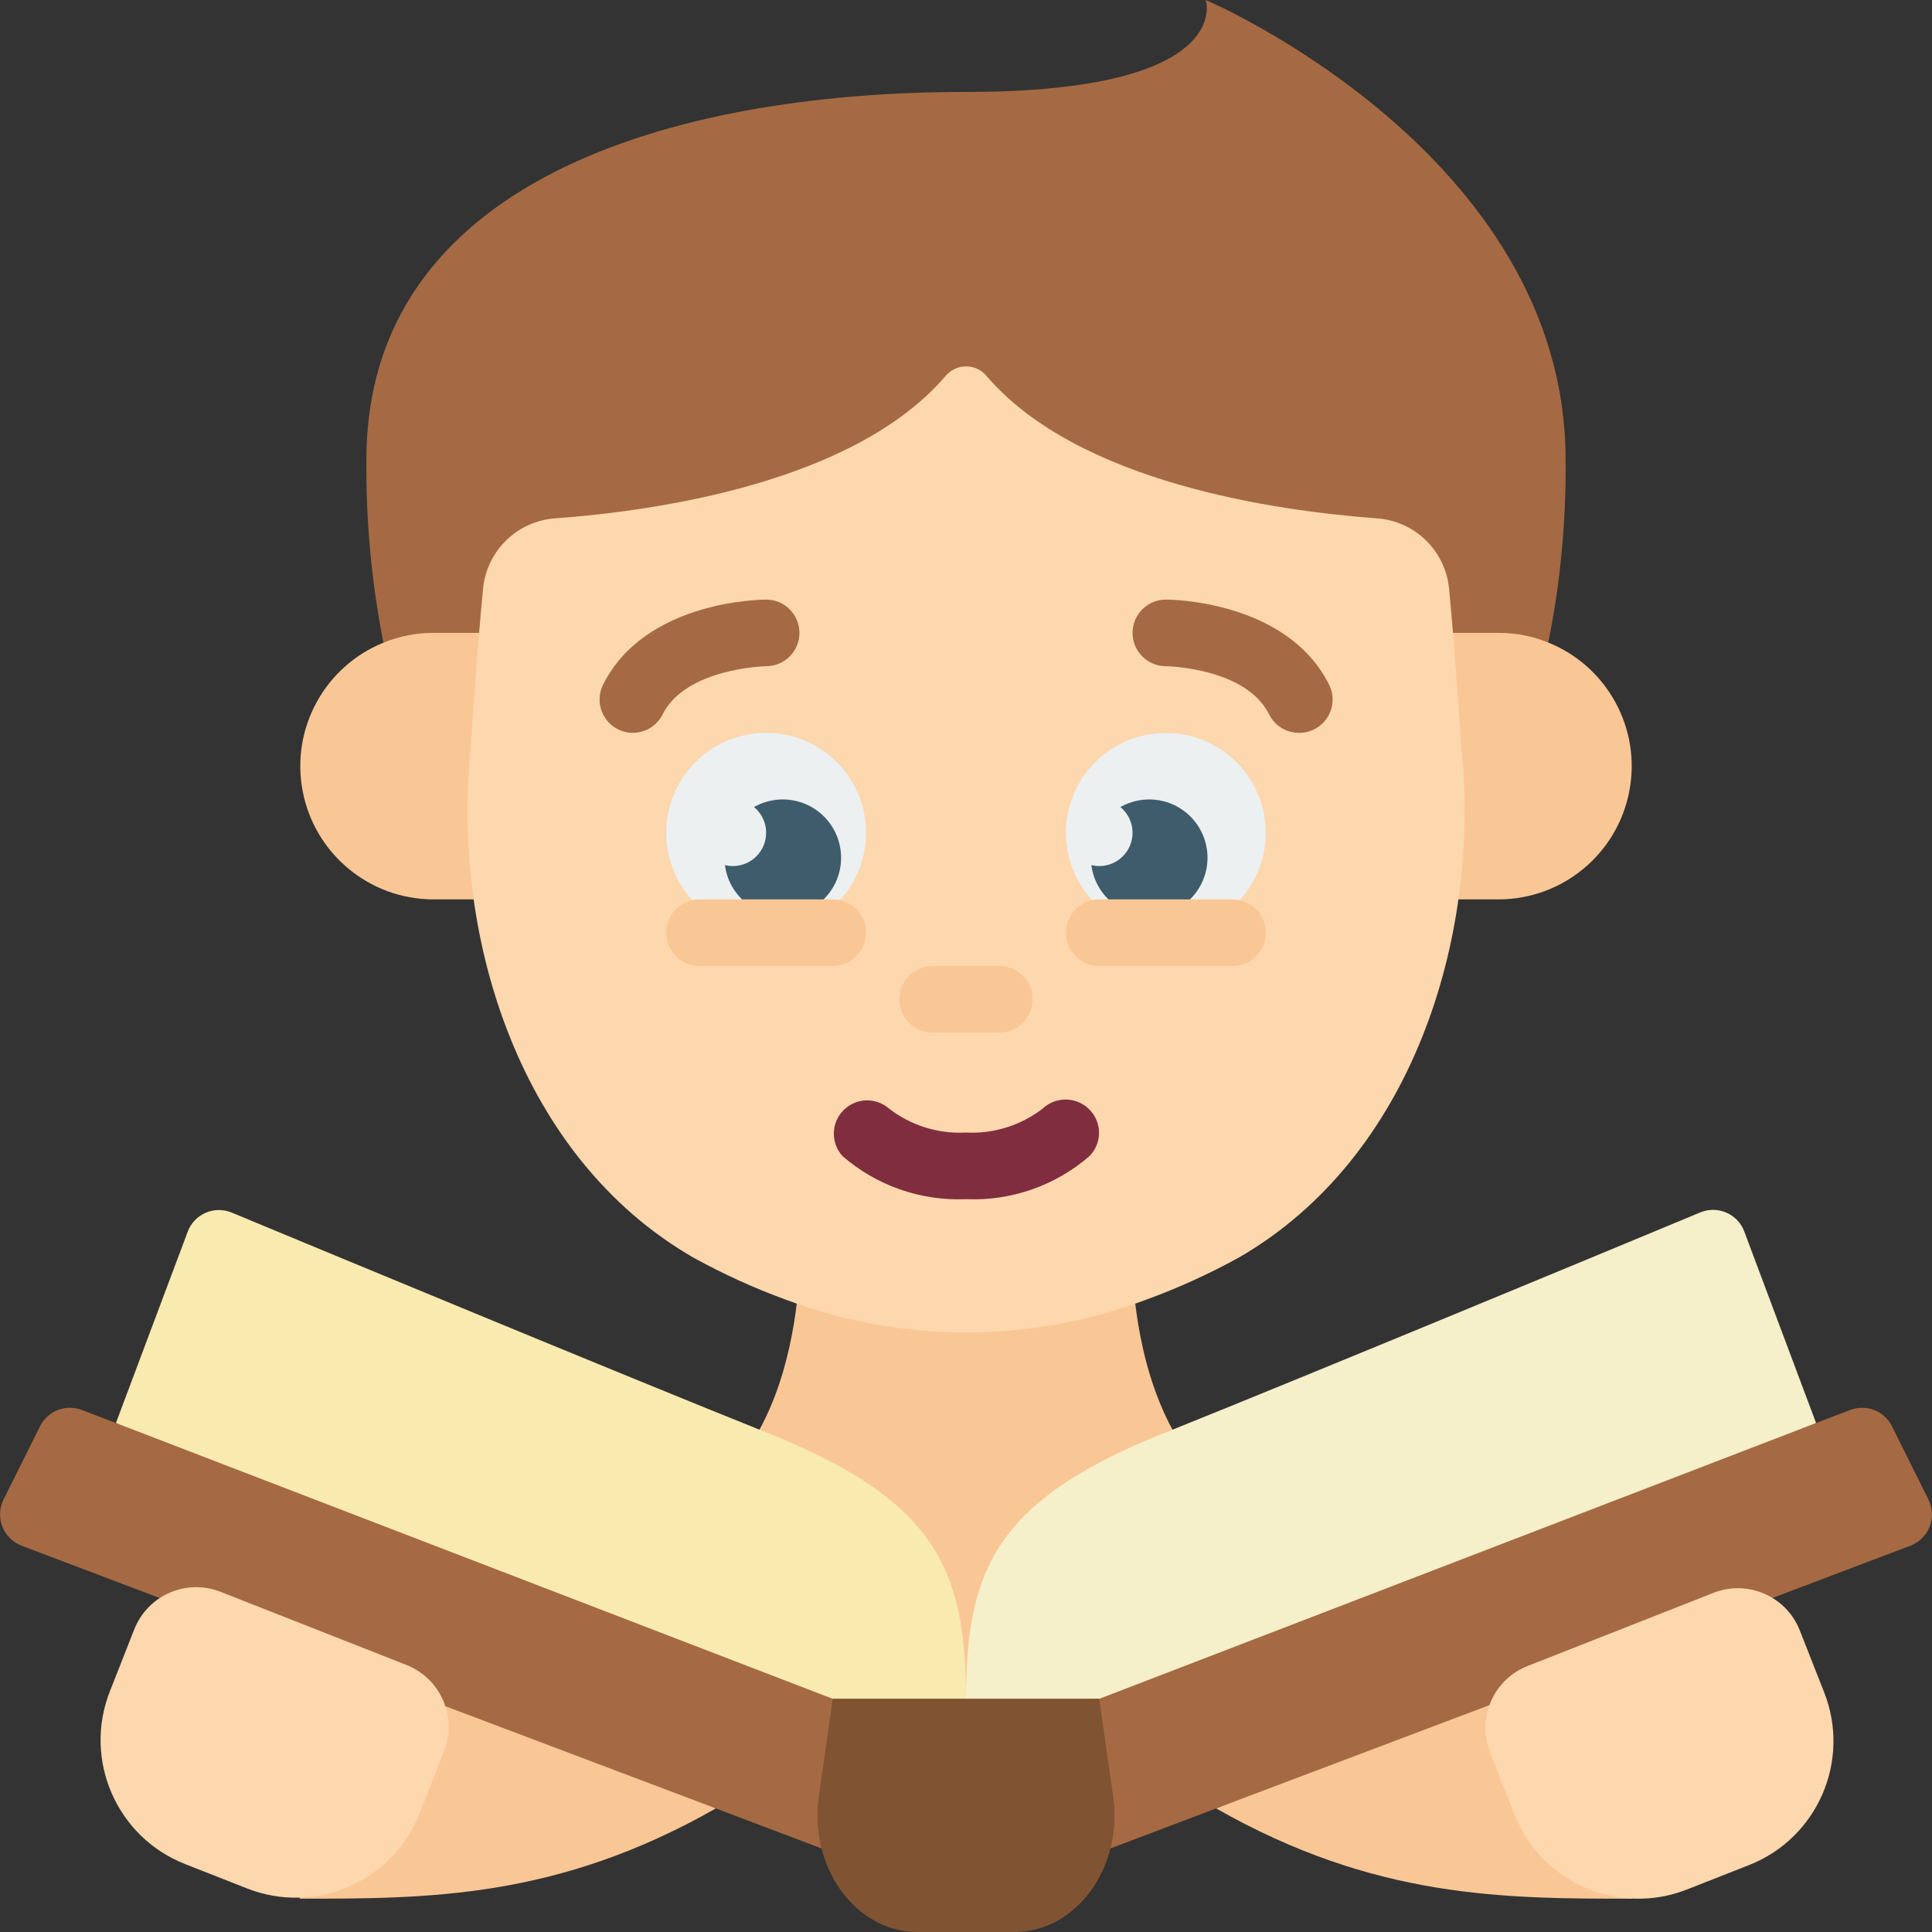
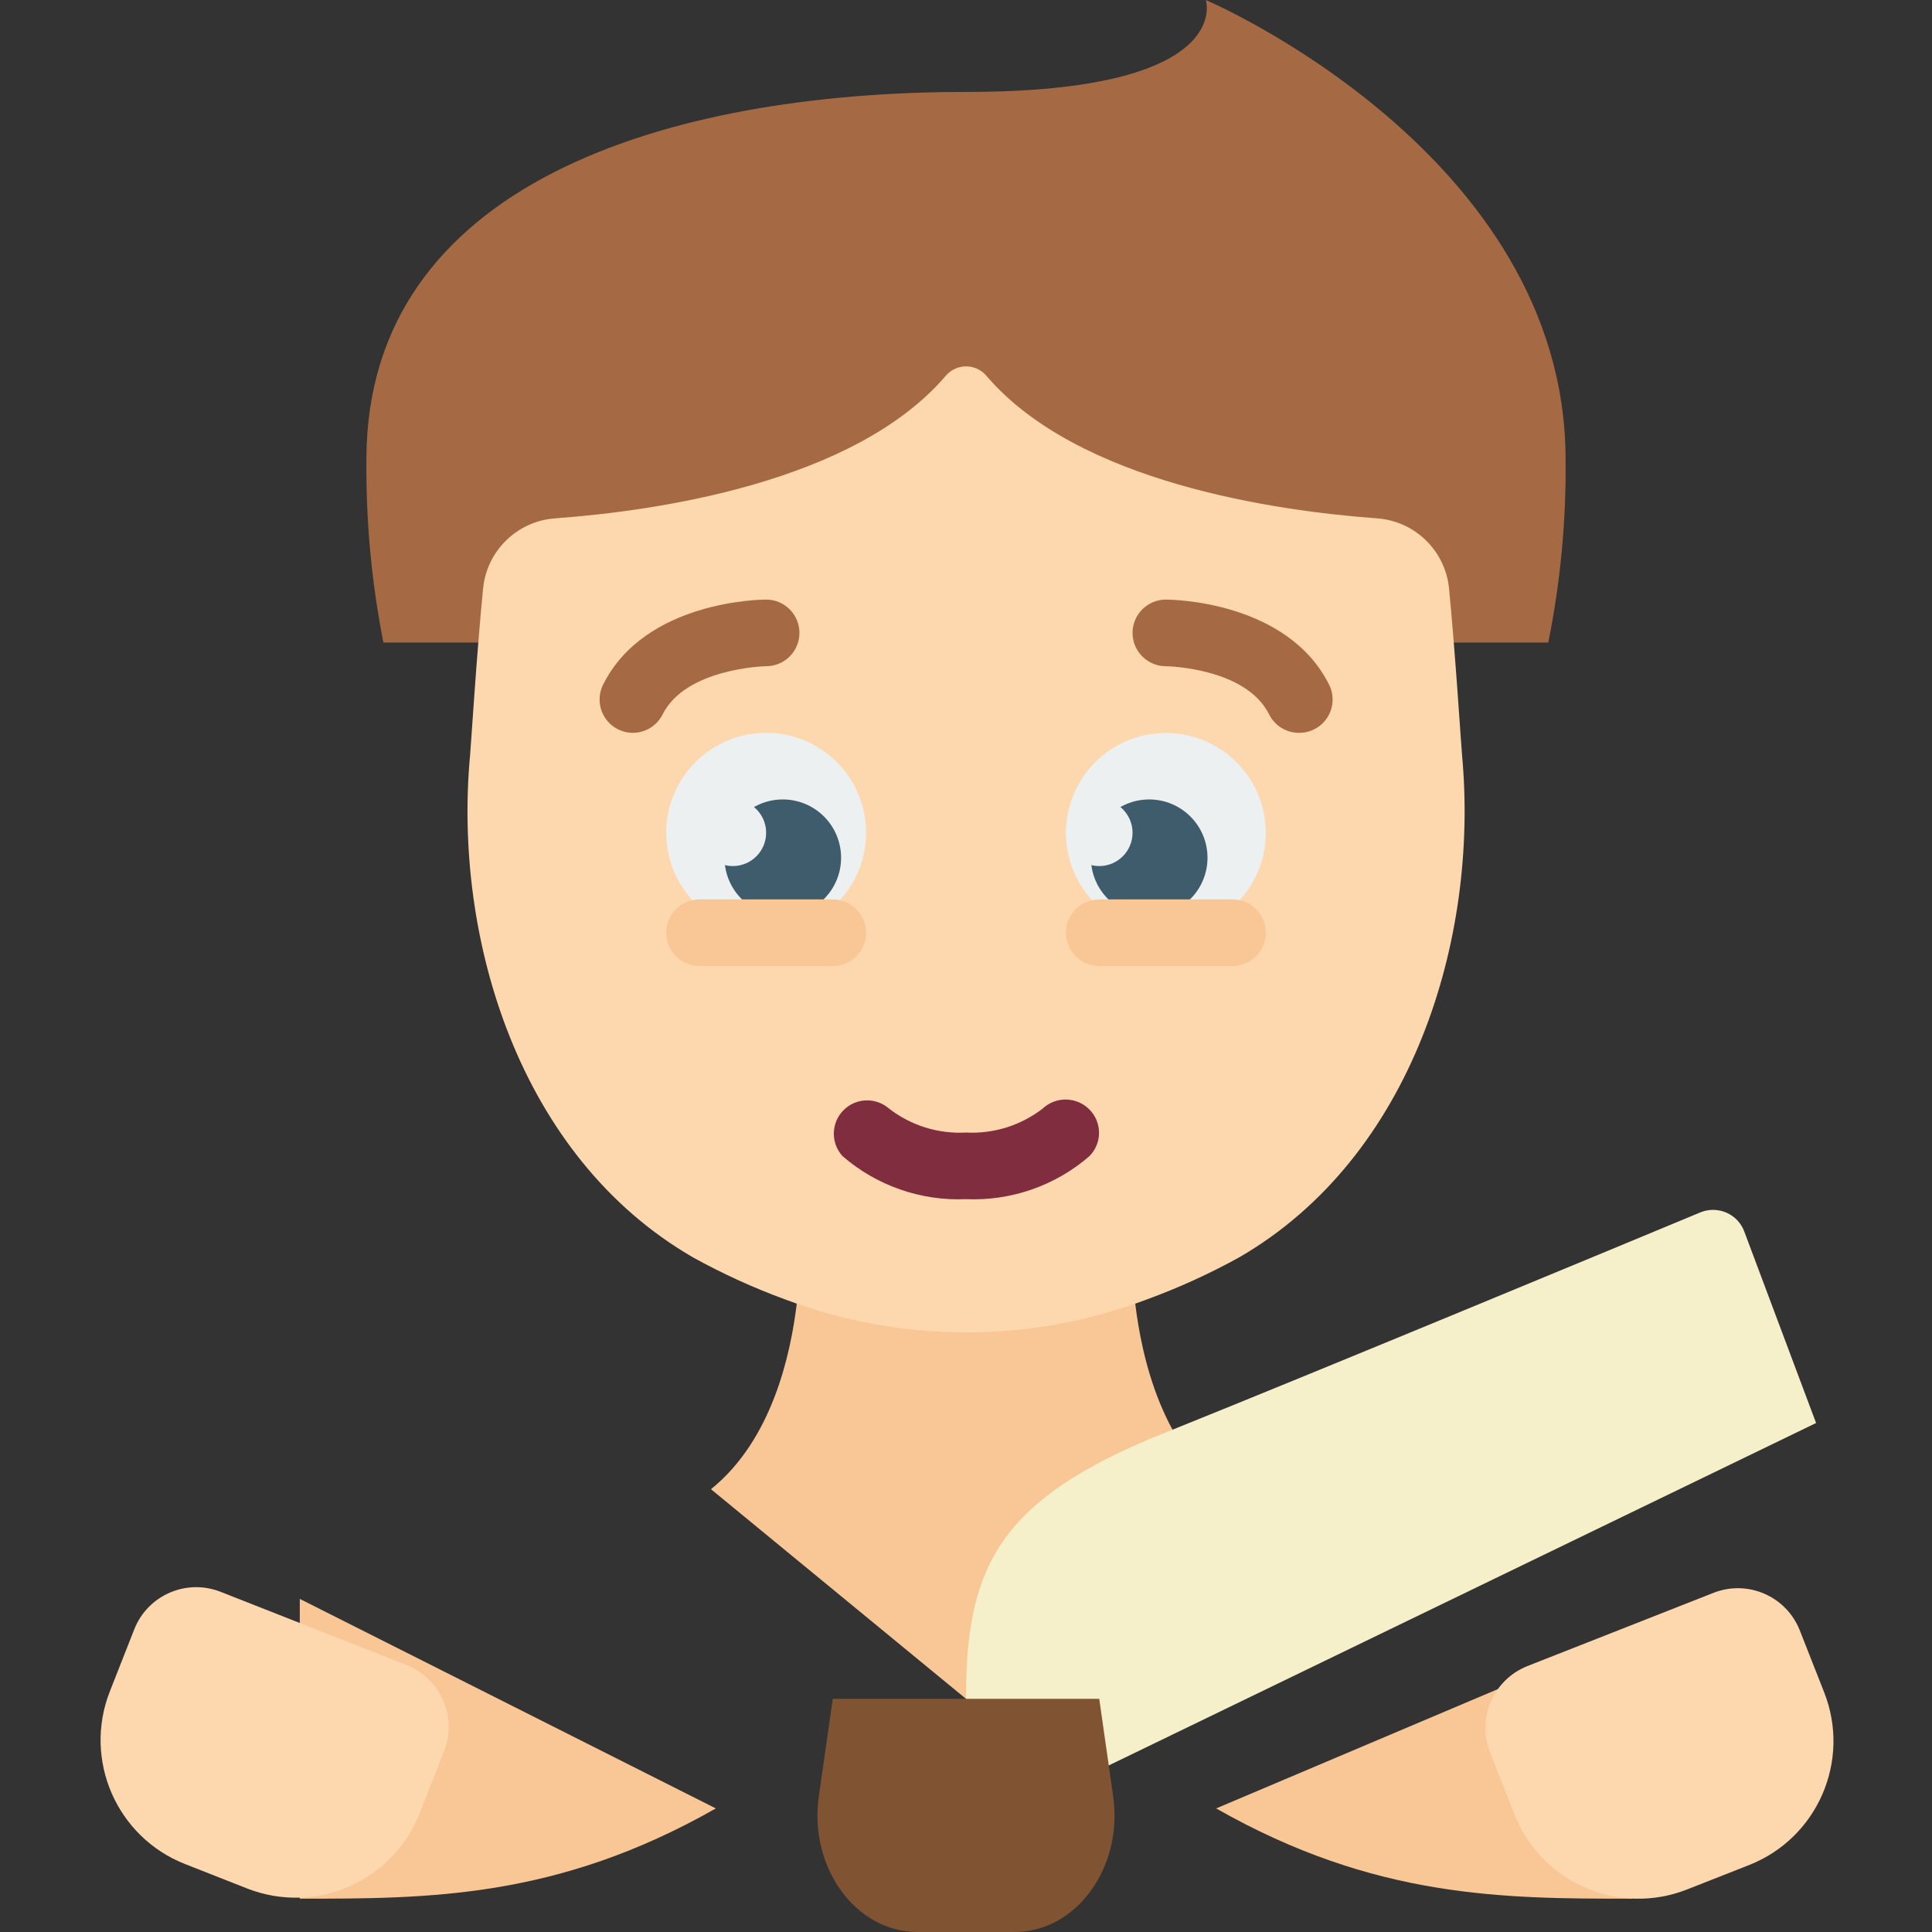
<svg xmlns="http://www.w3.org/2000/svg" height="512" viewBox="0 0 58 58" width="512">
  <rect x="0" y="0" width="58" height="58" fill="#333333" stroke="none" />
  <g id="Page-1" fill="none" fill-rule="evenodd">
    <g id="006---Reading" fill-rule="nonzero">
      <path id="Shape" d="m11.52 19.29h-.01c-.356-1.808-.527-3.647-.51-5.49 0-8.28 9-11.04 18-11.04 8.1 0 7.2-2.76 7.2-2.76s10.8 4.6 10.8 13.8c.02 1.843-.155 3.683-.52 5.49z" fill="#a56a43" />
      <path id="Shape" d="m37.017 44.973c-2.146-1.433-2.745-4.262-2.937-5.843h-10.16c-.18 1.488-.722 4.082-2.576 5.577l7.656 6.293z" fill="#f9c795" />
-       <path id="Shape" d="m43.78 27h1.22c1.913-.007 3.552-1.368 3.913-3.246.361-1.878-.659-3.749-2.433-4.464-.47-.193-.972-.291-1.48-.29h-32c-.508-.001-1.01.097-1.48.29-1.774.715-2.794 2.586-2.433 4.464.361 1.878 2 3.239 3.913 3.246z" fill="#f9c795" />
      <path id="Shape" d="m23.587 39.016c3.489 1.312 7.337 1.312 10.826 0 .958-.349 1.887-.772 2.779-1.264 5.224-3.016 7.208-9.585 6.7-15.08-.029-.315-.2-3.047-.391-5.011-.115-1.133-1.029-2.02-2.165-2.1-3.013-.221-8.97-1.064-11.719-4.274-.152-.183-.377-.288-.615-.288s-.463.106-.615.288c-2.749 3.21-8.706 4.053-11.719 4.274-1.136.08-2.05.967-2.165 2.1-.194 1.964-.362 4.7-.391 5.011-.51 5.5 1.474 12.064 6.7 15.08.891.492 1.819.915 2.775 1.264z" fill="#fdd7ad" />
-       <path id="Shape" d="m28.827 54.928c.419-6.795.59-9.361-5.827-11.928-.07-.03-.13-.05-.2-.08-4.228-1.696-12.962-5.32-15.85-6.52-.25-.102-.531-.098-.779.01-.248.108-.441.312-.535.565l-2.156 5.745z" fill="#f9eab0" />
      <path id="Shape" d="m29.176 54.989c-.42-6.84-.612-9.415 5.824-11.989.07-.03.13-.05.2-.08 4.228-1.7 12.962-5.323 15.85-6.525.25-.102.531-.098.779.01.248.108.441.312.535.565l2.156 5.75z" fill="#f5efca" />
      <path id="Shape" d="m21.49 54.29c-4.76 2.71-8.63 2.71-12.49 2.71v-9z" fill="#f9c795" />
      <path id="Shape" d="m36.51 54.29c4.76 2.71 8.63 2.71 12.49 2.71v-8z" fill="#f9c795" />
      <circle id="Oval" cx="23" cy="25" fill="#ecf0f1" r="3" />
      <path id="Shape" d="m38 25c0 1.657-1.343 3-3 3s-3-1.343-3-3c-.002-.215.022-.43.07-.64.329-1.495 1.73-2.503 3.252-2.338s2.676 1.448 2.678 2.978z" fill="#ecf0f1" />
      <path id="Shape" d="m29 36c-1.355.058-2.682-.404-3.707-1.293-.357-.392-.346-.996.026-1.374.372-.379.975-.4 1.374-.05.658.508 1.477.762 2.307.717.828.043 1.644-.212 2.3-.718.399-.375 1.025-.362 1.408.029.383.389.381 1.014-.006 1.4-1.024.886-2.349 1.347-3.702 1.289z" fill="#802d40" />
-       <path id="Shape" d="m30 31h-2c-.552 0-1-.448-1-1s.448-1 1-1h2c.552 0 1 .448 1 1s-.448 1-1 1z" fill="#f9c795" />
      <path id="Shape" d="m19 22c-.346-0-.668-.18-.85-.474-.182-.295-.199-.663-.044-.973 1.261-2.524 4.747-2.553 4.894-2.553.552 0 1 .448 1 1s-.448 1-1 1c-.046 0-2.416.062-3.108 1.447-.169.338-.514.552-.892.553z" fill="#a56a43" />
      <path id="Shape" d="m39 22c-.381.002-.73-.212-.9-.553-.7-1.407-3.077-1.447-3.1-1.447-.552 0-1-.448-1-1s.448-1 1-1c.147 0 3.633.029 4.9 2.553.155.311.138.68-.045.975-.184.295-.507.474-.855.472z" fill="#a56a43" />
      <circle id="Oval" cx="23.5" cy="25.75" fill="#3f5c6c" r="1.75" />
      <circle id="Oval" cx="34.5" cy="25.75" fill="#3f5c6c" r="1.75" />
      <path id="Shape" d="m25 29h-4c-.552 0-1-.448-1-1s.448-1 1-1h4c.552 0 1 .448 1 1s-.448 1-1 1z" fill="#f9c795" />
      <path id="Shape" d="m37 29h-4c-.552 0-1-.448-1-1s.448-1 1-1h4c.552 0 1 .448 1 1s-.448 1-1 1z" fill="#f9c795" />
      <circle id="Oval" cx="22" cy="25" fill="#ecf0f1" r="1" />
      <circle id="Oval" cx="33" cy="25" fill="#ecf0f1" r="1" />
-       <path id="Shape" d="m4.81 47.98-4.17-1.58c-.264-.104-.471-.313-.572-.578-.101-.265-.086-.559.042-.812l1.09-2.19c.229-.465.776-.678 1.26-.49l1.02.39 21.52 8.28h8l21.52-8.28 1.02-.39c.484-.188 1.031.025 1.26.49l1.09 2.19c.128.253.143.548.042.812-.101.265-.309.474-.572.578l-4.17 1.58-8.53 3.23-8.15 3.08-3.17 1.2h-8.68l-3.17-1.2-8.15-3.08z" fill="#a56a43" />
      <path id="Shape" d="m30.459 58h-2.918c-1.853 0-3.264-1.942-2.959-4.075l.418-2.925h8l.418 2.925c.305 2.133-1.106 4.075-2.959 4.075z" fill="#805333" />
      <g fill="#fdd7ad">
        <path id="Shape" d="m4.931 48.633h6c1.105 0 2 .895 2 2v2c0 2.209-1.791 4-4 4h-2c-2.209 0-4-1.791-4-4v-2c0-1.105.895-2 2-2z" transform="matrix(.93 .366 -.366 .93 19.836 .754)" />
        <path id="Shape" d="m49.069 48.632h2c2.209 0 4 1.791 4 4v2c0 1.105-.895 2-2 2h-6c-1.105 0-2-.895-2-2v-2c0-2.209 1.791-4 4-4z" transform="matrix(-.93 .366 -.366 -.93 115.941 83.259)" />
      </g>
    </g>
  </g>
</svg>